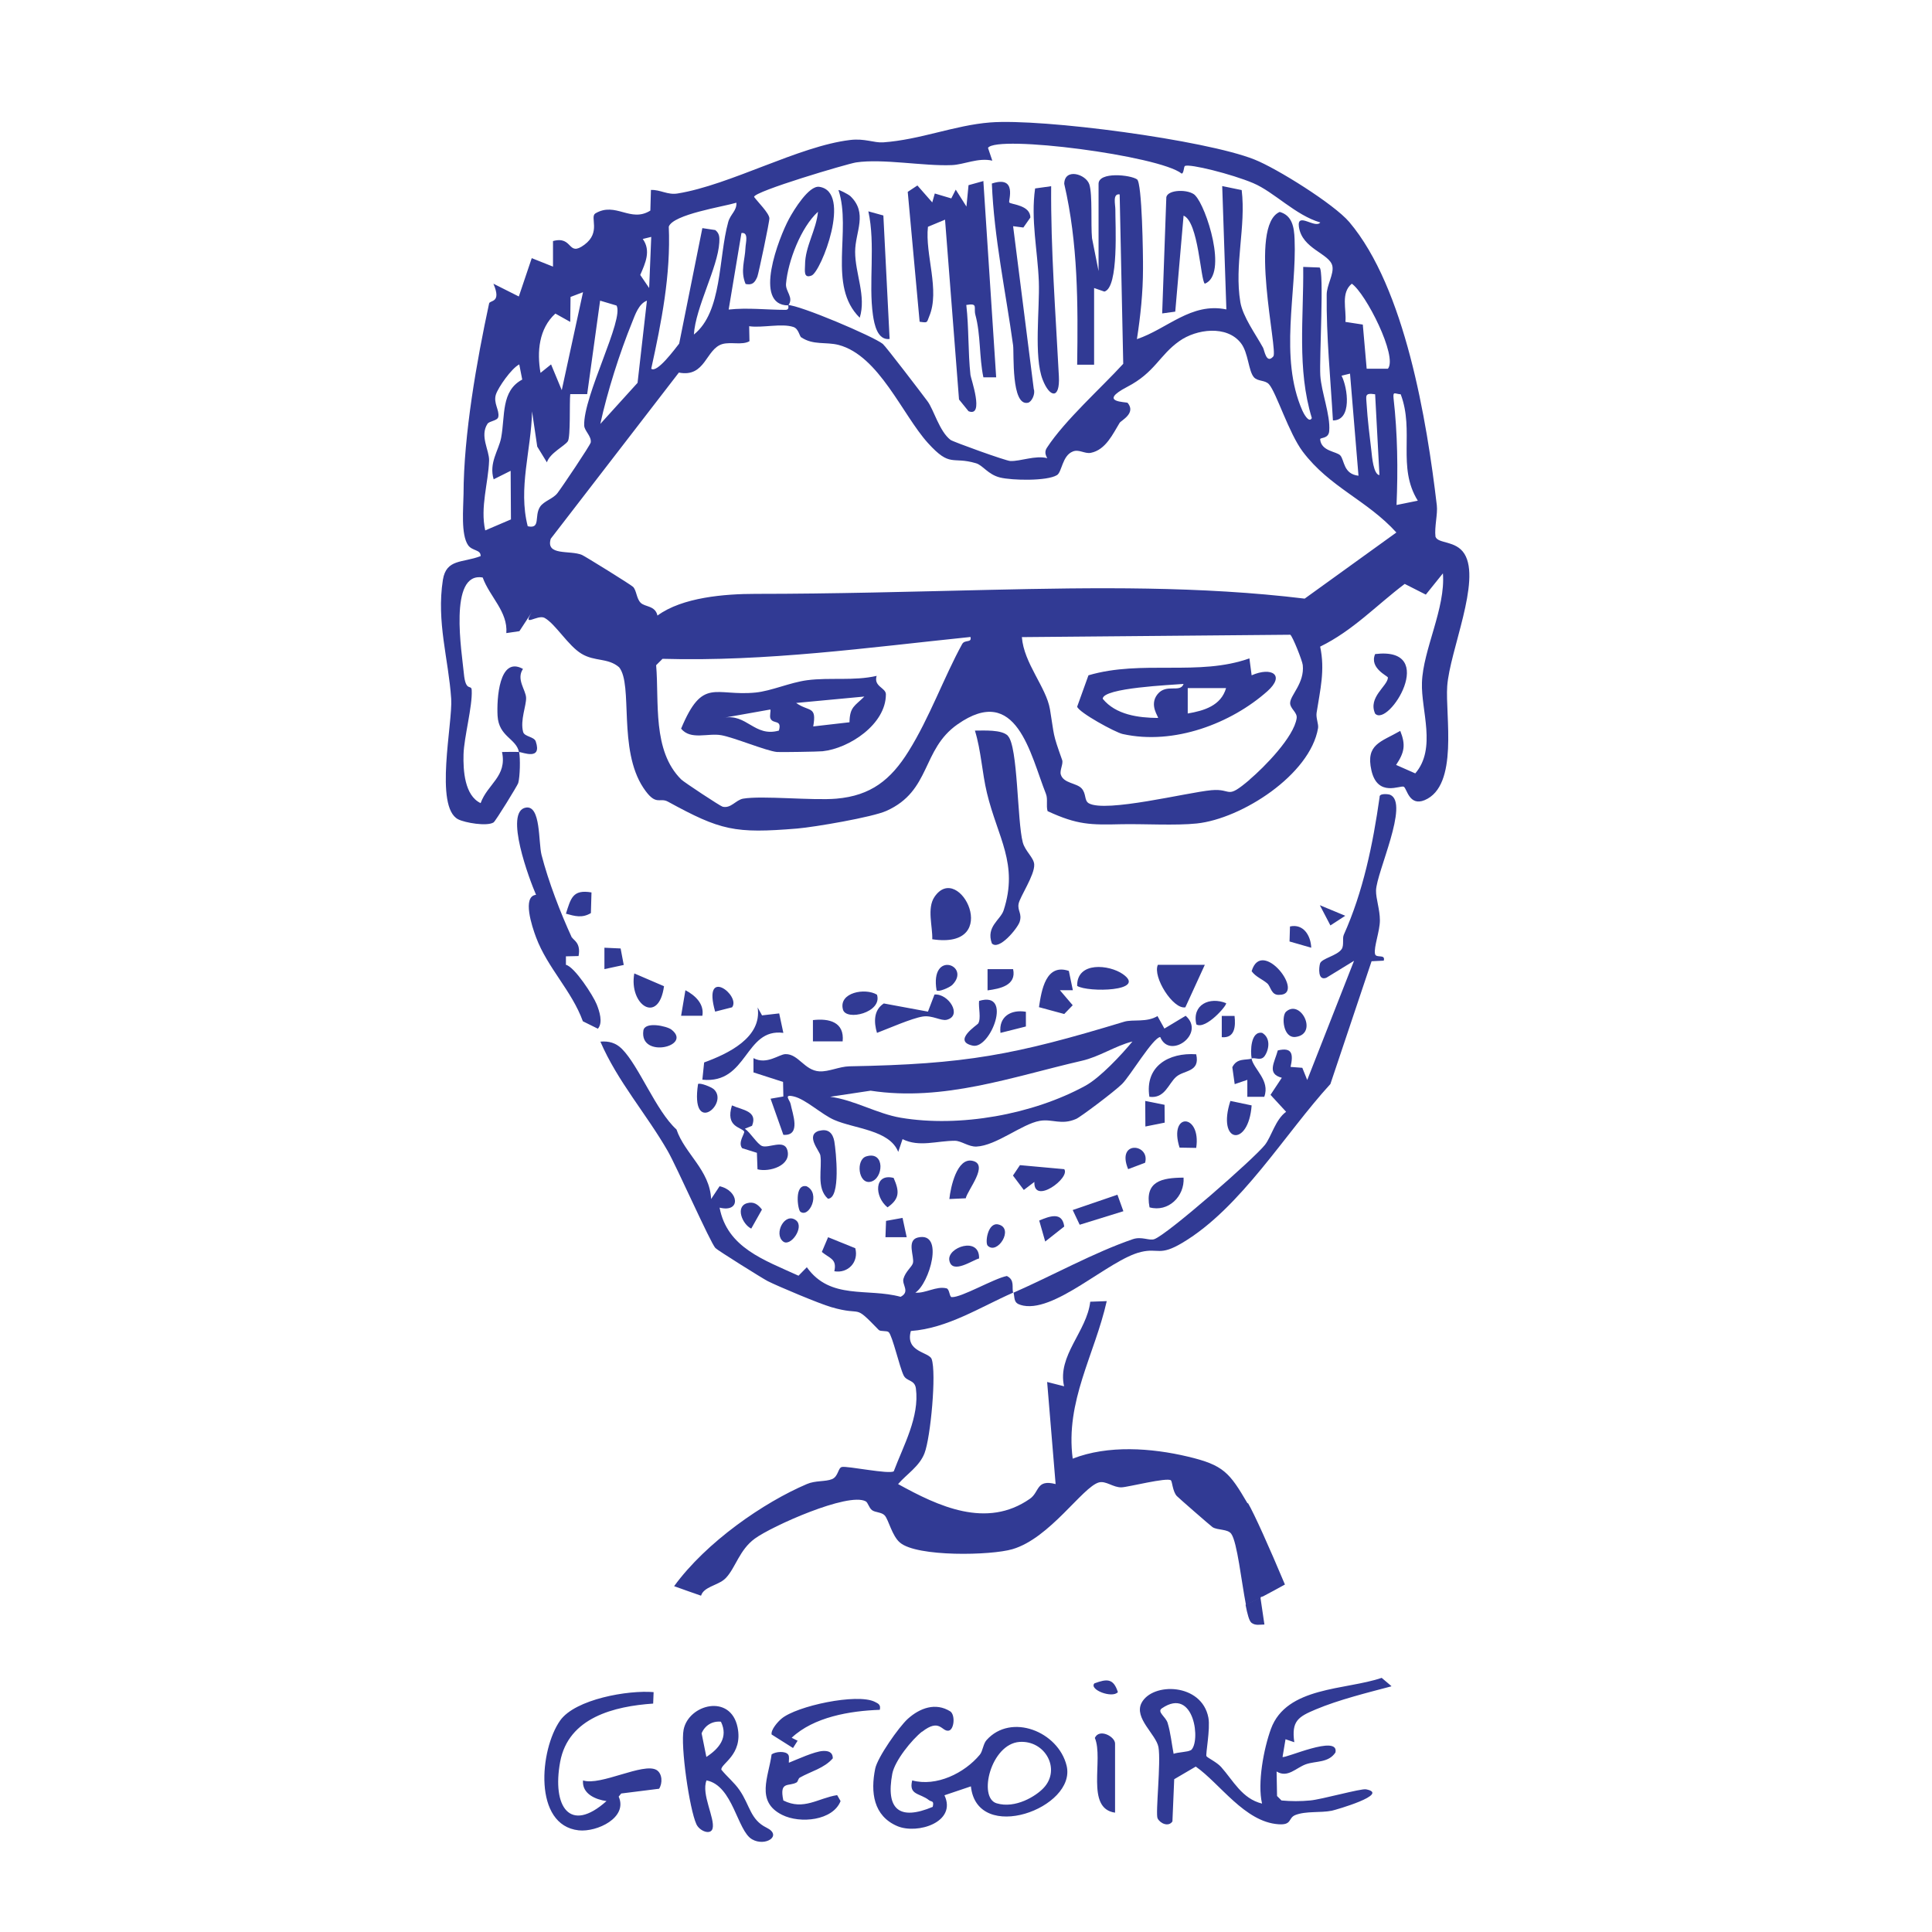
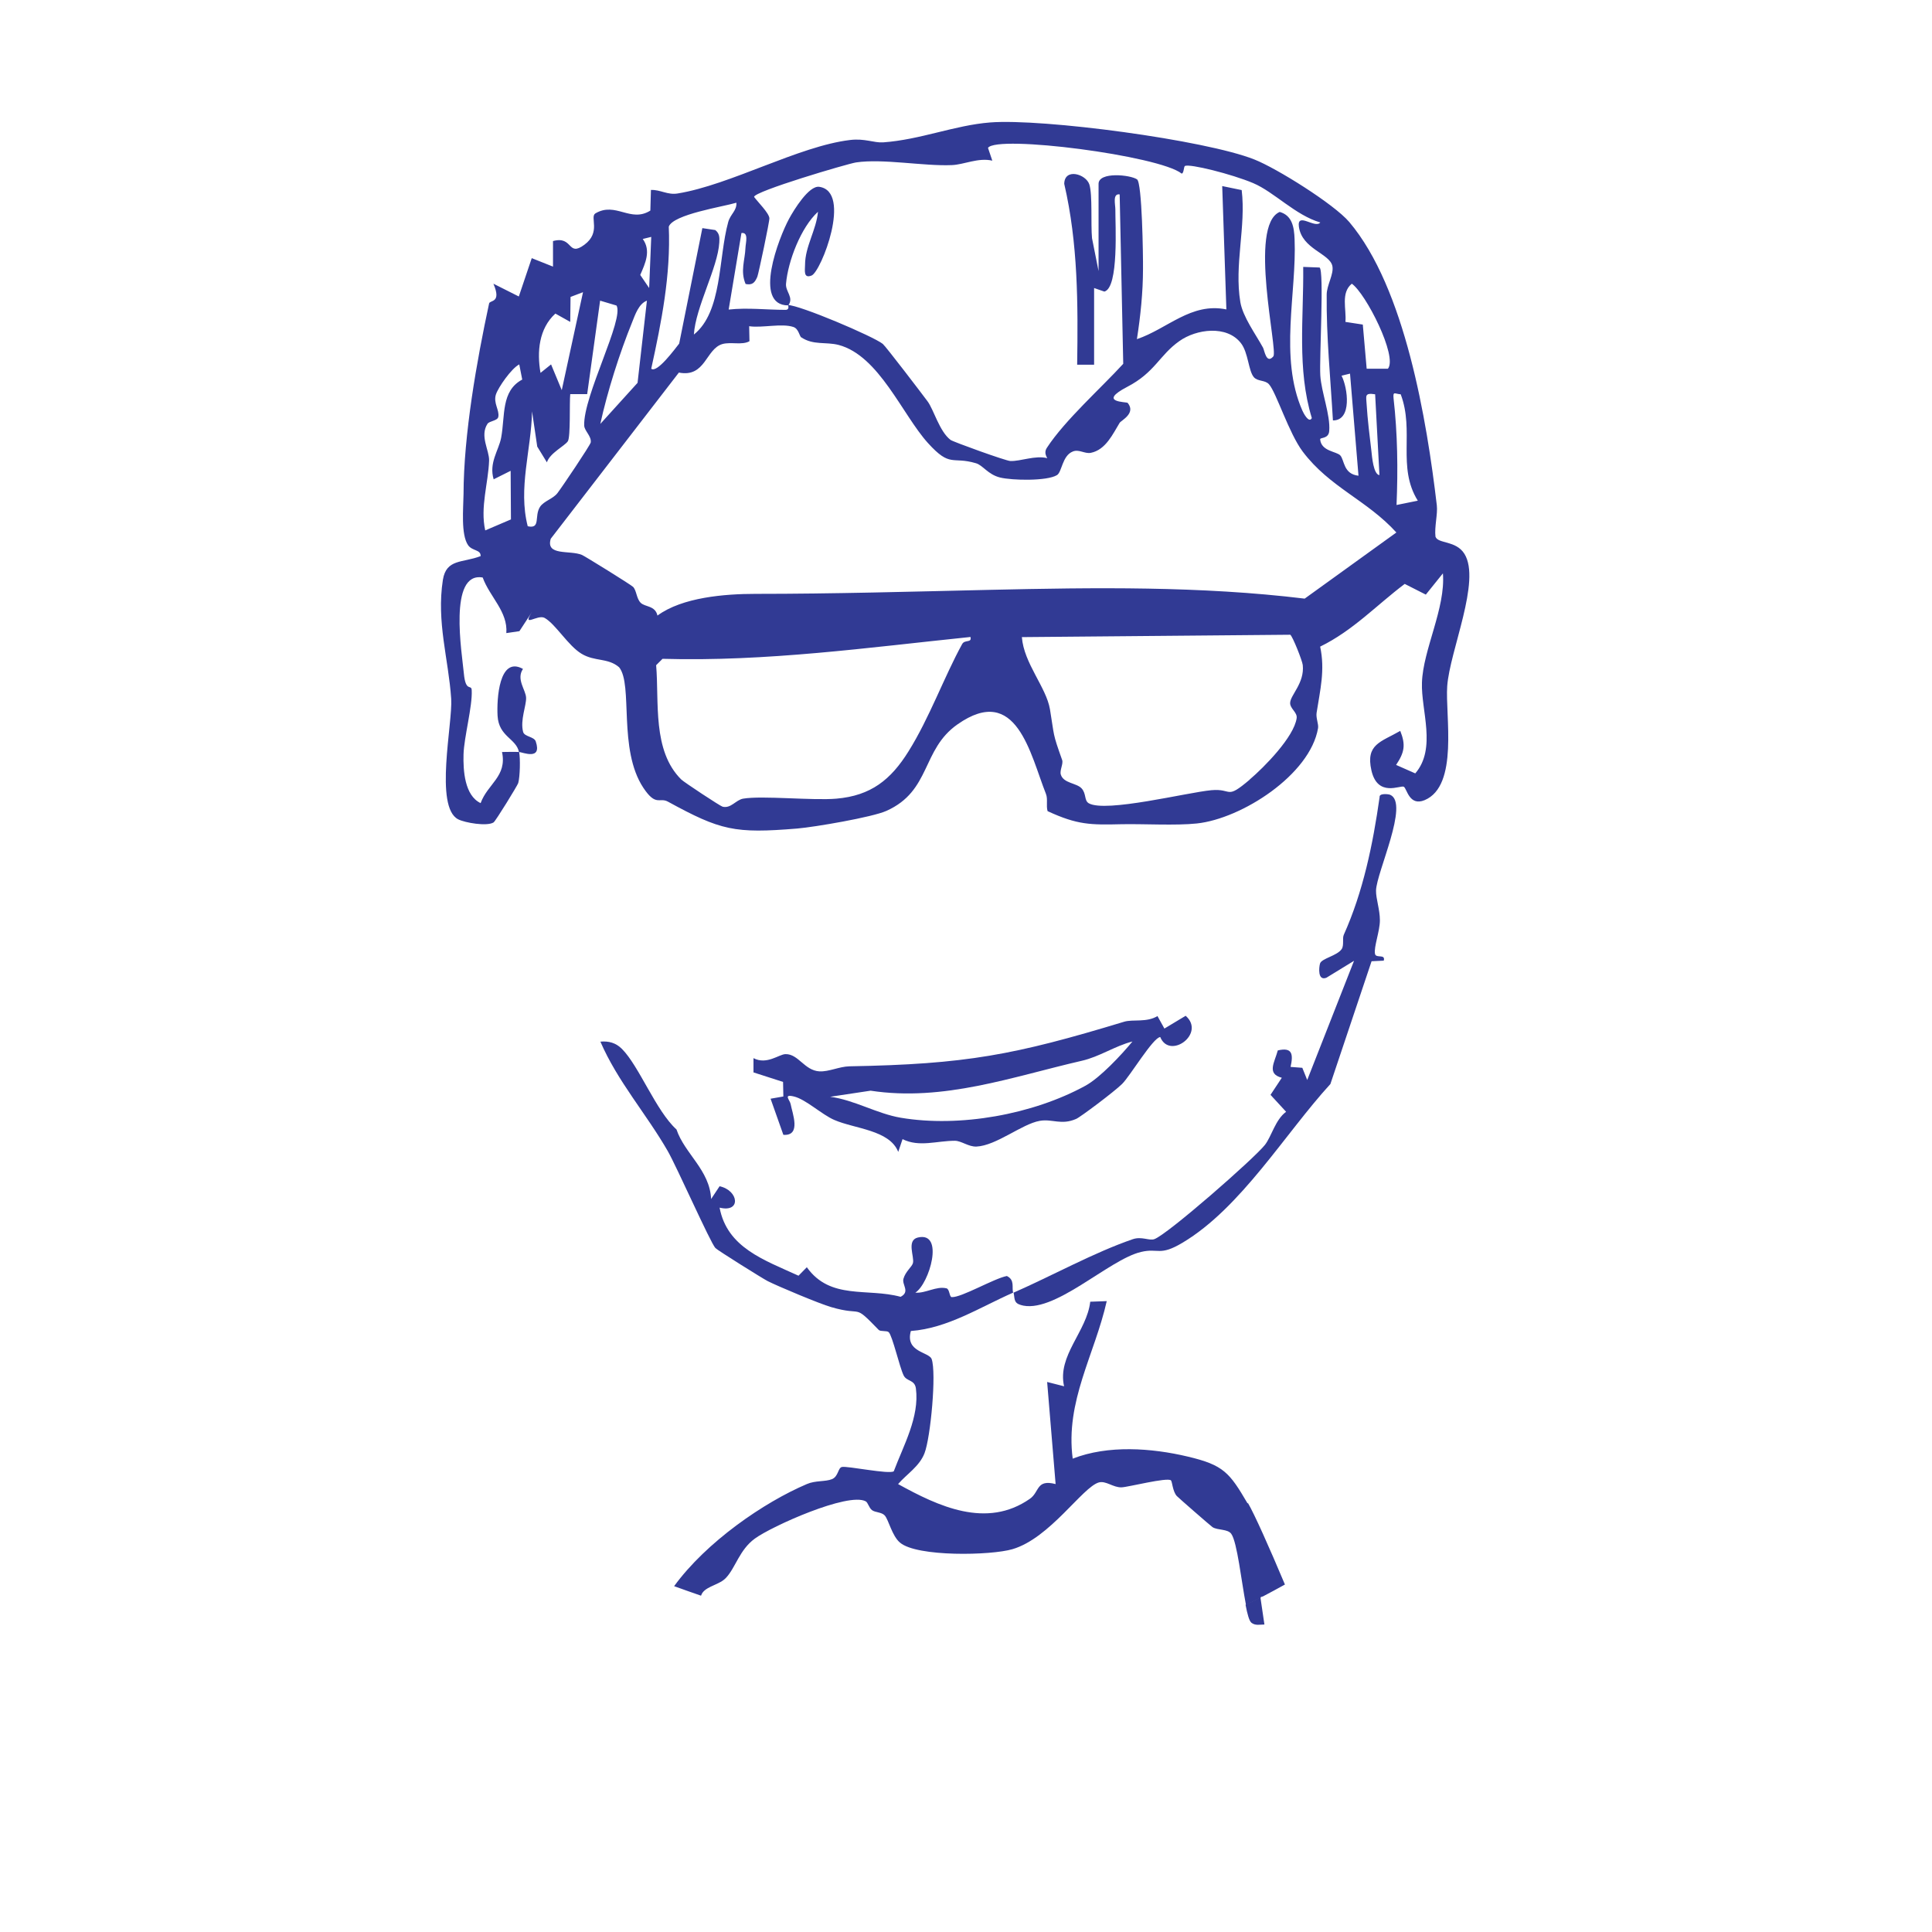
<svg xmlns="http://www.w3.org/2000/svg" id="Calque_1" viewBox="0 0 1300 1300">
  <defs>
    <style>.st0{fill:#313a94}</style>
  </defs>
  <path d="M842 1091.9c2.8 2.1 5.7 1.2 8.8 1.2l-2.7-18.3c-3.3 1.7-6.6 3.4-10 5 1.2 6.3 2.5 11 3.9 12Z" class="st0" />
  <path d="M839.4 1011.5c-12.1-20.6-16-25.7-40.2-31.4-24.4-5.8-53.7-7.9-77.4 1.4-5.1-38.6 14.8-70 22.9-106l-11.1.4c-2.3 20.1-22.3 36.2-17.6 56.9l-11.4-2.9 5.7 68.7c-13.2-3.4-10.7 5.3-17.3 9.9-29.2 20.4-61.7 5-88.7-9.9 5.9-6.8 14.4-11.9 17.8-20.8 4.1-10.6 8.1-54 4.8-63.3-1.8-4.9-18-4.6-14-18.9 24.7-1.8 46.5-16 68.8-25.8-1-3.6 1.3-8.5-4.2-11.2-8.6 1.6-30.6 14.6-37.1 14.2-1.6 0-1.4-5.4-3.5-5.9-6.9-1.7-14.1 3.5-21 2.9 9.4-5.9 19.9-41.4 1.7-37.1-7.8 1.9-2.2 12.9-3.3 17.2-.7 2.6-5 5.6-6.4 10.6-1.1 4 4.7 8.7-1.9 12.1-22.3-6.1-47.3 2.3-63.1-19.9l-5.6 5.7c-23.1-10.6-48-18.8-53.1-45.8 14.7 3.6 12.9-11.6 0-14.4l-5.7 8.6c-.9-19.5-17.8-30.5-23.3-46.8-13.8-12.5-25.2-42.7-36.7-54.2-4.1-4.1-8.8-5.4-14.5-4.9 11.5 26.7 31 48.7 45.3 73.6 6 10.4 28.7 61.7 32.1 65.3 1.4 1.5 31.8 20.5 35.1 22.2 7.1 3.6 35.3 15.4 42.7 17.5 22.5 6.6 14.2-3.1 32.1 15.4 1.2 1.2 5.5.3 6.7 1.5 2.5 2.4 7.3 23.5 10 29 2 4.3 7.5 2.8 8.3 8.9 2.5 19.1-8.4 38.4-14.9 55.7-3.1 2.2-31.2-3.7-34.9-2.9-2.7.6-2.3 6.4-6.7 8.2s-11.2.8-16.9 3.3c-28.9 12.3-67.6 38.9-89.3 68.7 6 2.2 12.1 4.3 18.1 6.4.4-1 .8-1.8 1-2 3.4-4.6 11.5-5.4 15.8-10 6.5-6.9 9-18.8 19.4-26.4 11.3-8.3 62.8-31.4 74.6-25.1 1.6.9 2.1 4.2 4.2 5.9 2.2 1.7 6.5 1.3 8.6 3.6 2.6 2.8 4.9 13.8 10.3 18.3 11.4 9.7 61.2 8.7 75.7 4.4 25.2-7.4 47.1-41.8 58.1-44.9 4.8-1.3 9.6 3.5 15.3 3.3 4.2-.1 30.7-6.9 33.2-4.7.9.8 1.1 7.3 3.9 10.5 1.1 1.2 22.8 20.1 24.1 21 3.5 2.2 10.2 1.1 12.6 4.5 4 5.6 6.8 32 9.9 47.9 3.3-1.6 6.7-3.3 10-5v-.4l1.4-.4c5-2.6 9.9-5.3 14.8-8-10.8-25.7-20.6-47.5-24.8-54.7Z" class="st0" />
  <path d="M686.5 878c22 7.1 59.4-30.5 81.3-35.6 11.8-2.8 12.3 3.1 27.9-6.2 39.4-23.5 69.1-73.6 99.5-106.8l27.7-82.6 8.2-.4c1.3-4.8-5.3-1.3-5.9-4.6-.9-4.5 3.3-15.3 3.3-22.5 0-7.4-2.7-14.5-2.6-20.1.3-12.2 22.6-58.8 9.5-64.4-1.2-.5-7.5-1.2-7.1 1.6-4.5 31.7-11.1 63.7-24.1 92.6-1.1 2.5.3 7-1.4 9.6-3.1 4.6-13.7 6.3-14.6 9.8-.7 2.5-1.7 11.8 4.3 9.5l18.6-11.4-31.5 80.2-3.3-8.2-7.9-.6c1.9-8.6 1.2-13.4-8.6-11.1-2.2 8.2-7.6 15.7 2.7 18.4l-7.6 11.5 10.5 11.4c-7.2 5.2-9.8 16.5-14.2 22.2-7.2 9.2-65.8 60.5-74.5 63.5-3.5 1.2-8.4-2-14.4 0-26 8.9-54.3 24.6-80.3 36 .9 3.3-.2 6.9 4.7 8.2Z" class="st0" />
  <path d="M349.3 506c.9 4.3.6 16.7-.6 20.9-.4 1.5-15.2 25.6-16.6 26.5-4.5 2.8-19.3.2-23.8-2.1-16.2-8.3-3.6-64.9-4.7-81.1-1.8-26.8-10-51.6-5.6-80 2.3-14.3 13.1-11.3 25.4-16 .2-4.5-5.5-3.3-8.4-7.3-5-7.2-3.2-25-3.1-34.4.1-40 8.9-89.8 17.2-128.3.5-2.4 8.6-.1 2.9-13.3l17.1 8.6 8.7-25.8 14.3 5.7v-17.2c13.7-3.7 9.6 11 21.1 2.5 11.4-8.4 3.5-18.6 7.4-21.1 13.7-8.1 23.6 6.5 37-1.9l.4-13.9c6.4-.2 11.2 3.5 17.9 2.4 35.4-5.7 81.6-31.9 116.1-36 9.8-1.2 16.1 2 22.2 1.6 25.2-1.8 48-11.5 72-13.4 35.5-2.8 144.9 11.8 177.8 24.9 15 5.9 53.6 30 63.9 42.1 37.5 44.3 52.2 133.6 58.9 190.6.7 5.9-1.7 14.6-.9 21.1 1.6 4.9 13.8 2.4 19.5 11.6 11.3 18.2-9.9 65.2-11.6 89-1.4 19.7 7.9 67-15.2 76.7-10.4 4.3-11.9-7.8-14-9-2.2-1.3-17.6 7.4-21.8-11-4-17.7 6.4-19.1 19.4-26.6 3.8 9.5 2.8 14.5-2.8 22.9l12.9 5.7c14.5-16.8 3.8-42.5 4.5-61.1.7-22.1 16-50.1 14.1-73.5l-11.5 14.3-14.2-7.2c-19.2 14.5-34.8 31.4-56.9 42.2 3.4 15.8 0 29.1-2.4 44.6-.5 3.5 1.4 7.4 1 10.2-5.3 31.4-51.4 61-81.6 64.2-14 1.5-36.1.2-50.6.5-20.9.5-29.7.5-49.8-8.8-1.1-3.7.3-8-1.1-11.6-10.6-26.7-19.7-74.7-59.5-46.8-24.3 17-17.7 44.7-47.8 58.2-9.5 4.3-48.3 10.9-60 11.9-42.3 3.5-51.6 1.3-87.1-18.1-5.7-3.1-8 3.5-16.5-9.3-17.2-25.9-6.8-69.3-16.3-81.1-7.5-6.5-16.4-3.7-25.3-9.1-9-5.4-17.4-19.9-24.8-24.1-4.9-2.7-15.6 7.1-8.5-4.1l-8.5 13-8.8 1.3c1.1-14.5-11.2-24.4-15.9-37.4-23.3-4.1-13.9 51.2-12.7 64.4s5.1 7.1 5.3 11.4c.6 10.7-5.2 31.8-5.5 43.2-.3 10.8.7 27.7 11.5 32.8 4.7-13 17.9-17.9 14.4-34.4 3.8 0 7.7-.2 11.4 0-1.9-9.2-13.6-10.2-14.4-24.4-.6-10.9.9-40.5 17.1-31.5-4.7 7 1.9 14.1 2.1 19.4s-4.1 15.1-2 23c.9 3.3 7.4 3.1 8.5 6.4 4.4 13.1-8.9 7.2-11.3 7.1Zm180.6-300.8c8.1 0 57.7 21.1 64.1 26.2 1.9 1.5 26.4 33.6 30.1 38.6 4.2 5.6 8 20.3 15.5 26 1.7 1.3 37.2 14.1 40.2 14.2 6.8.3 16.9-4 24.9-1.9-1.4-2.4-1.9-4.6-.2-7.1 12.1-18.5 36.4-40.1 51.3-56.4l-2.4-114c-4.9-.7-2.9 6.7-2.9 10.1-.1 9.6 2.5 52.7-7.4 55.3l-6.9-2.4v51.6h-11.4c.6-40.8.6-81.7-8.7-121.7.2-10.9 14.6-6.6 16.9.4 2.2 6.9.9 26.8 1.8 36.2l4.4 22.1v-58.7c0-8.3 21.5-6.1 25.9-3 3.4 2.3 4.1 51.5 4 60.3 0 15.6-1.7 31.9-4.1 47.2 20.5-6.9 36.5-24.9 60.2-20l-2.8-83 13.1 2.7c3 24.7-5.1 50.2-.9 75.4 1.7 9.9 10.2 21.4 15.3 30.7.9 1.7 2.2 11.3 6.9 5.8 3.3-3.8-17-88.1 4.3-97.2 8.4 2.4 9.7 10.2 10 18.4 1.5 35.9-10.5 79.4 5.2 115.2.6 1.4 4.4 9 6.4 5.1-10.1-32.9-5.4-67.8-5.8-101.7l11 .4c3.2 1.9-.2 61.2.5 72.6.7 11.3 6.9 26.7 6 37.4-.4 5.5-6.2 4.2-6.1 5.6.7 8.2 11.2 8.1 13.6 10.9 2.8 3.2 2 12.5 12.2 13.6l-5.7-68.7-5.7 1.4c4.2 8.2 7.2 30.2-5.8 30.1-1.6-27.9-4.5-56.6-4.2-84.6 0-6.5 5-13.9 3.8-19.4-1.9-8.4-20.4-11.3-22.5-26.3-1.4-10.3 10.9 1.5 14.4-2.9-16.8-4.9-31-20.5-45.2-26.5s-42.8-13.2-45.9-11.5c-.8.4-.7 5.1-2.2 5.1-15-12.1-124.3-26.2-130.3-17.3l2.9 8.6c-9.5-2.2-19 2.7-27.3 3-18.8.8-46.3-4.5-64.4-1.8-5.8.9-68.7 19.5-68.6 23.2 2.5 3.4 10 10.8 10.3 14.3.2 2-7.3 37.4-8.1 39.4-1.7 4-3.3 5.8-7.9 4.9-3.7-8.7-.4-16.1-.1-24.3.1-3.3 2.4-10.7-2.7-10l-8.6 51.5c12.8-1.4 25.6.2 38.2.2 3 0 1.7-3 1.9-3-24 0-6.3-45.6.5-58.2 3.4-6.3 13.4-22.5 20.3-21.6 22.4 3.1 1.3 57.2-5.1 59.7-5.7 2.3-4.4-3.8-4.4-7.2 0-12.3 7.6-23.5 8.7-35.7-11.5 10.5-20.2 33.3-21.5 48.4-.5 5.3 5.5 9.3 1.5 14.6Zm-34.4-68.8c-8.9 2.7-42.5 7.8-45.5 16.1 1.4 32.5-4.9 64.1-11.8 95.6 3.9 3.2 16-13.4 18.8-16.9l15.6-77.7 8.7 1.3c2.9 2.3 2.9 5 2.7 8.4-1 16.9-16 43.6-17.1 61.9 19.2-15.3 16.4-51.5 23.1-75.7 1.5-5.4 5.9-7.6 5.5-13.1Zm-57.3 23-5.7 1.4c5.7 7.9 1.7 16.4-1.7 24.2l6 8.8 1.4-34.3Zm495.7 88.7c6.7-8.2-14.9-50.7-24.3-57.2-7.6 6.2-3.5 17.2-4.3 25.7l11.7 1.8 2.6 29.7zM378 262.5l14.3-65.9-8.4 3.2-.2 16.8-10-5.6c-11.1 10.1-12.5 25.8-10 39.9l7.1-5.7 7.1 17.1Zm36.9-56.9-11.1-3.3-8.7 62.9h-11.4c-.6 5.6.3 28.6-1.6 31.7-2.1 3.2-12.1 7.9-14.1 14.2l-6.5-10.6-3.5-23.7c-.5 25.9-9.5 51.7-2.9 77.3 9 2 4.2-6.9 8.3-13.1 2.6-3.9 8.7-5.3 11.7-9.2s22-32.1 22.4-34.1c.6-4.2-4.2-7.7-4.4-11.3-.8-19.8 27.2-72 21.7-80.9Zm-11.1 79.8 25.2-27.8 6.3-55.3c-5.5 2.1-7.9 9.4-9.9 14.4-8.5 20.9-16.7 46.7-21.5 68.7Zm135.5-58.2c-1.5-1-1.8-6-5.5-7.2-7.9-2.6-21 .8-29.7-.5l.2 10.1c-4.9 2.8-12.5.3-18.2 1.9-11.3 3.3-11.3 22.7-29.3 19.2l-86.2 111.8c-3.6 11.8 12.9 7.5 21 10.9 1.9.8 32.9 20 34.4 21.5 2.4 2.5 2.2 7.8 5.1 10.7s9.8 1.8 11.3 8.6c16.7-12.3 45.3-14.6 66-14.6 53 0 104.6-1.5 157.5-2.7 70.7-1.6 142-2.6 212 5.9l61.7-44.5c-19.8-21.8-44.8-30.3-63-54.4-9.4-12.5-17.8-39.8-22.7-45.3-2.6-3-7.6-1.8-10.2-4.8-3.7-4.3-3.7-16.5-8.7-22.9-9.5-12.3-30-9.5-41.4-1.4-13.5 9.5-16.4 21.1-35.1 30.8-20.5 10.7-.3 10 .3 10.8 5.8 7-4.4 11.8-5.4 13.4-4.5 7.3-9.3 18.2-19.4 20.2-4.1.8-8-2.6-12.1-.9-7.2 2.8-7.3 13.9-10.7 15.9-6.7 4.1-30.2 3.6-38.3 1.6s-11.6-8.3-16.2-9.6c-16.2-4.8-17.1 3.2-32.3-13.6-17.2-19-32.9-58.8-60.1-66-8.6-2.2-17.1.3-25.1-5.1Zm-207.1 95.4c-3.4-11.1 3.4-19.6 5-28 2.8-14.9-.2-31.5 14.2-39.2l-2-10.2c-5.3 2.7-14.1 15.4-15.7 20.2-1.9 5.8 2.5 10.6 1.6 15.1-.5 2.7-6 2.7-7.3 4.7-5.3 8.2 1.3 17.8 1.1 24.7-.5 15-6.1 31.4-2.6 47l17.3-7.4-.2-32.7-11.4 5.7Zm593.1-57.3c-7.4-1.1-6 1.1-5.7 7.1.5 8.8 2.1 22.2 3.2 31.2.4 3.5 1.3 15.6 5.4 16.1zm17.2 0c-3.9-.2-5.3-2.4-4.8 2.8 2.7 23.7 3 47.8 2 71.7l14.3-2.9c-14.1-22.7-2.1-46.8-11.5-71.6M840.8 524.6c9.9-8.4 29.9-28.7 31.7-41.4.5-3.9-4.4-6.3-4.4-10.1 0-5.3 9.8-13.4 8.5-25.6-.3-2.9-6.8-19.3-8.4-20.4l-180.6 1.6c1.3 17.6 16.4 33.7 18.9 48.6 3.1 18.6 1.5 15.3 8.2 34.1.9 2.6-1.8 7-.9 9.8 1.8 5.9 10.5 5.6 13.9 9.2s1.7 8.2 4.9 10.1c11.4 6.5 66.3-7.3 82.5-8.8 14.5-1.3 9.4 6.8 25.8-7.1Zm-187.7-96c-68.9 7.1-137.5 16.7-207.3 14.7l-4.3 4.3c2.1 24.7-2.7 57.5 16.9 76.9 1.8 1.8 26.2 17.9 27.8 18.3 5.6 1.4 8.9-4.5 13.8-5.4 12.9-2.2 46.9 1.4 62.8 0 23.2-2 36.6-12.7 48.5-31.8 14.1-22.5 24-50.2 36.1-72.2 1.8-3.3 6.7-.5 5.6-4.9ZM778.9 683.8l4.6 8.3 14.3-8.6c13.7 12-10.8 29.8-17.1 14.3-4.9.4-20.3 26.3-25.7 31.6s-28.2 22.4-30.9 23.5c-10.1 4.4-16-.2-24.5 1.3-12 2.1-29.2 16.7-42.6 17.3-5.3.2-10-3.8-14.4-3.9-12.3 0-24.1 4.5-35.3-1.1l-2.9 8.6c-5.8-14.8-29.2-15.5-43-21.5-8.4-3.6-19.2-13.9-27.2-15.8-7.4-1.8-2.7 2.4-2.2 5.1 1.1 6.1 7.4 21.6-4.9 20.7l-8.6-24.3 8.6-1.5-.2-9.8-19.9-6.4V712c8.9 4.7 17.2-2.6 21.5-2.7 8.8-.2 12.7 11 22.9 11.6 6.4.3 13.2-3.2 20.1-3.4 78.5-1.4 111.1-7.6 184.9-30 5.9-1.8 15.2.7 22.6-3.9Zm-16.9 17c-11.8 3-22.2 10.3-34.2 13-46.5 10.7-92.9 27.6-142 20.1l-27.2 4.1c16.2 2.1 31.5 11.4 47.5 14.1 39.7 6.7 88.9-2.2 124.2-21.5 9.9-5.4 24.3-20.8 31.7-29.8" class="st0" />
-   <path d="M678.2 495.2c6.8 7 6.2 57.2 10 71.6 1.6 6 7.6 10.4 7.7 15 .3 7.1-9.6 21.6-10.5 26.3s2.5 6.6.7 12.2c-1.4 4.3-13.9 19.6-18.7 14.5-4.1-11.3 5.8-15.8 7.9-22.2 10.2-31.3-4-49-11.2-79-3.3-13.7-3.9-28.4-8.1-42 5.9 0 18.1-.8 22.2 3.5ZM385 630.9c.8 1.7 6 3.5 4.3 12.4l-8.5.2v5.7c5.8 1.3 18.4 20.8 20.7 26.6 1.8 4.5 4.4 12.3.8 16.4l-10.1-5c-7.5-20.6-23.8-35.9-31.5-56.5-2.7-7.2-9.5-27.6 0-28.6-4.3-9.8-21.8-56.3-6.8-58.7 10.1-1.6 8.3 23.2 10.5 31.9 4.6 17.8 12.7 38.9 20.4 55.6ZM627.3 632c.3-8.6-3.7-20.8 1.5-28.5 16.7-24.6 46.5 35.8-1.5 28.5M512.9 683.2l11.4-1.3 2.8 13.1c-26.2-3.4-23.8 34.6-54.5 31.5l1.2-11.6c15.9-5.8 39.1-16.7 36-37l3 5.4ZM590.1 695c-2.1-7-2.4-15.3 4.6-19.8l29.7 5.5 4.4-11.5c9.5-.8 19 14.3 8.2 17-3.9.9-9.7-3.2-16.1-2.2-7.5 1.2-22.9 8-30.8 11M925.3 480.2c-5-11.1 8.5-18.6 8.6-24.3 0-1-12.7-6.3-8.6-15.8 43.2-5.2 9.1 49.6 0 40.1M810.7 649.2l-13.1 28.6c-8.2 1.6-22.2-20.5-18.5-28.6h31.5ZM804.9 709.4c2.8 12.2-8.2 10.5-13.5 15.2s-7.6 14.8-18 13.4c-3.2-20.5 13-29.9 31.5-28.6M721.8 666.3h-8.6l8.6 10.1-5.7 5.9-17-4.6c1.7-11.4 4.6-29.6 20.1-24.4l2.7 13ZM551.4 760.9c5.8-1.6 9 1.5 10 7.1 1.1 6.6 4.5 38.4-4.3 38.6-8.1-7.3-3.7-20.4-5.1-29.2-.5-3-10.5-13.8-.6-16.6ZM716.1 786.7c4.3 5.9-20.7 24.3-20.1 8.6l-7.1 5.4-7.3-9.7 4.7-7 29.7 2.7ZM755.9 815l-29.4 9.1-4.7-9.9 30.1-10.3zM755.6 655.5c16.5 11.6-23.6 12.4-30.8 7.9-.3-16.6 21.6-14.4 30.8-7.9M658.2 688.7c2.1-3.5.1-10.6.6-15.2 23.1-7.1 7.6 32.6-4.2 30.1-14.2-3 3.1-14 3.6-14.9M842.2 712.2c-.9-4.8-.7-18.6 7.1-17.2 5.8 3.4 4.7 11.1 1.7 15.5-2.5 3.6-6.3.9-8.9 1.7 1.4 7.3 12.7 14.7 8.6 25.8h-11.4v-11.4l-8.5 2.9-1.6-11.4c3.2-6.4 8.9-4.5 13.1-5.8ZM561.4 855.4c1.9-8.4-3.2-8.6-8.4-13l4.2-9.9 18.3 7.4c2.5 9.4-5 17.1-14.1 15.5M796.4 792.4c.8 12.6-10.3 23.5-22.9 20-3.4-17.6 8.2-19.9 22.9-20M852.7 661.7c-3.4-2.9-7.8-4.4-10.5-8.2 6.8-23.2 36.8 16 18.6 15.9-5.5.4-5.6-5.5-8.1-7.7M649.8 806.3l-11 .5c.8-7.8 5.1-28.1 15.6-25.7 11.3 2.5-3.4 19.6-4.6 25.3ZM446.8 663.6c-3.6 26.2-23.8 12.6-20-8.6zM506.1 757.5l-4.9 2c3.7 2.5 8.2 10.2 11.5 11.6 4.4 1.8 15-4.8 17.1 2.8 2.9 10.4-12.1 15-20.1 12.9l-.4-11.1-9.9-3.1c-3.2-3.9 2.1-10.2 1.3-11.3-2.1-3-12.7-2.9-8.2-17.5 7.1 3.2 17.6 3.7 13.5 13.8ZM590.1 669.3c3.8 12-20.8 17.9-22.9 10-3.1-11.5 15-14.8 22.9-10M842.2 743.8c-2.1 28.6-23.6 25.6-14.3-3zM567.1 700.7H547v-14.3c10.9-1.3 21.3 1.3 20 14.3ZM451.8 692.8c14.5 11.3-21.6 19.8-18.9.7.9-6.4 15.8-3.1 18.9-.7M770.7 758l-.1-17.2 13 2.6.1 12z" class="st0" />
-   <path d="m398 600.5-.4 13.9c-5.9 3.5-10.7 2.1-16.8.4 3.3-10.3 4.5-16.5 17.2-14.3M690.3 680.8v9.9c.1 0-17.1 4.3-17.1 4.3-1.3-11 7.1-15.9 17.1-14.2M699.2 821.3c7.1-3 15.6-6.2 16.9 4l-12.8 10.1-4-14ZM865.3 680.8c9.8-8.9 21.8 14.7 6.7 16.9-8.8 1.3-9.8-14-6.7-16.9M658.8 846.8c-4.1.9-18.1 11-20 1.4-1.8-8.9 20.5-16.6 20-1.4M681.7 652.1c2.4 11-8.9 13.2-17.2 14.3v-14.3zM480.4 733c10.3 9.8-16 31.6-10.7-3.6 1.4-1 9 2 10.7 3.6M825 675c1 1.2-13.7 18.1-20 14.3-3.1-13.3 8.9-18.8 20-14.3M582.9 778.1c12.9-3.9 11.6 15.3 2.8 17.1-8.2 1.7-10-14.9-2.8-17.1M804.9 772.4l-11.2-.2c-7.6-24.1 14.7-23 11.2.2M601.3 792.6c3.8 8.7 4.4 13.9-4.1 19.8-9-7.2-9.1-23.2 4.1-19.8M640.8 662.7c-1.8 1.8-9.3 5-10.6 3.7-4.6-27.4 23.5-16.8 10.6-3.7M610.1 832.5h-14.3l.4-11 11.1-2zM417.6 638.2l2.1 11.1-13 2.8v-14.4zM472.6 683.5h-14.3l2.9-17.2c6.5 3.4 12.8 9.2 11.4 17.2M502.7 809.6c4.5-1.3 7.4.9 10 4.3l-7.2 12.8c-6-2.9-10.9-14.8-2.8-17.1M492.6 677.8l-11.4 2.9c-8.8-31 17.5-10.8 11.4-2.9M882.3 637.7l-14.6-4.2.3-10.1c9.1-2 14 6.2 14.3 14.3M888.1 609.1l17.1 7.1-10 6.5zM759.1 786.7c-8.2-19.8 15-17.1 11.4-4.3zM538.5 815.3c-1.7-1.3-4.3-18.9 4.2-17.1 9.8 4.7 1.7 21.7-4.2 17.1M664.6 838.2c-1.9-1.9 0-15.9 7.1-14.3 11 2.5-.6 20.8-7.1 14.3M535.6 821.1c5.9 4.5-3.6 18.1-8.6 14.3-6.6-5.1 1-20 8.6-14.3M830.7 683.6c.8 7.1.2 15.1-8.6 14.3v-14.3zM661.7 122.1l8.6 131.8h-8.6c-2.9-13.8-1.7-28.5-5.4-42.1-1.3-4.9 2.1-8-6.1-6.6 1.8 15.7 1.1 31.4 2.8 47.1.2 2.2 9.6 28.7-1.3 24.4l-6.4-7.9-9.4-121-11.5 4.8c-2.1 18.6 8.3 42.8.8 60.4-1.7 4.1-.7 4.3-6.4 3.5l-8-87.4 6.5-4.3 10 11.4 1.7-6 11.1 3.3 3-5.9 7.2 11.4 1.4-14.4 10.1-2.8ZM679.1 136.2c1.1 1.5 14.2 1.6 14.2 10.2l-4.7 6.7-6.9-.9 13.9 109.6c1.2 3.1-1.3 8.6-3.9 9.2-11.4 2.5-9.3-33.1-10-38.6-5-36.2-12.8-72.2-14.3-108.9 17.3-5.7 11 11.7 11.7 12.6ZM804.2 131.5c7.4 7.2 22.3 53.2 6.5 59.4-2.9-2.2-4.2-41.7-14.3-45.8l-5.6 64.6-8.8 1.2 2.8-78.3c1.2-5.2 15.1-5.4 19.4-1.2ZM707.3 125.3c-.3 42.8 3 85.3 5.2 128 .8 15.6-6.2 14.3-10.9 2.2-6.1-15.5-1.9-47.9-2.6-66.2-.8-20.6-5.5-41.5-2.5-62.5zM598.6 228.1c-8.2 1-10.3-9.9-11.2-16-3.1-21.5 1.8-47.5-3.1-69.9l10.1 2.8zM571.9 131.7c12.4 11.6 3.5 24.3 3.5 37.7 0 14.7 7.6 29.8 3.1 44.4-21.9-21.5-5.3-58.6-14.3-85.9.3-.4 6.5 2.8 7.6 3.8ZM842.2 454.4c13.4-5.9 22.8-.2 10.6 10.7-24.3 21.6-62.8 36.5-97.4 28.8-5-1.1-29.5-14.5-30.6-18.4l7.6-21.1c35.9-10.6 74.3.8 108.3-11.4zm-45.8 5.8c-8 .7-54.4 2.6-54.4 10 8.8 10.8 24 12.8 37.2 12.9.7-.5-6.3-8.6-.3-16s15.3-.6 17.5-6.9M825 463h-25.8v17.1c11.1-1.9 22.4-5.3 25.8-17.1M589.9 454.7c-2.3 7.3 6.2 8 6.2 12.5 0 20.2-24.7 36.4-42.6 38.3-2.6.3-28.7.7-30.7.5-7.2-.7-29.2-9.9-37.5-11.3-9.1-1.6-20.5 3.5-27-4.4 14.6-35 22.7-21.6 50.1-24.3 10.8-1.1 22.9-6.7 34.7-8.3 15.3-2 31.5.6 46.7-2.9Zm-8.4 14-45.8 4.3c8.8 6.2 14 1.7 11.5 15.8l24.4-2.8c.2-10.5 3.6-10.9 10-17.3Zm-63.1 8.7-31.5 5.6c15.6-3.1 20.7 13.2 37.2 8.6 2.2-7.7-3.8-4.2-5.6-8-.9-1.8.4-5.6-.2-6.2ZM936.2 1134.7c-16.2 4.3-35.3 9-50.8 15.5-11.9 5-16.5 7.8-14.5 22.1l-5.9-2-2 11.9c1.3 1.4 38.2-15.5 35.6-3-4.7 7.1-13.1 5.6-19.8 7.9-6.8 2.4-12.3 9.5-19.8 4.9l.3 16.5 3 3c6.4.6 12.9.6 19.2 0 7.5-.6 34.4-8.2 37.7-7.5 16.6 3.2-20.6 13.9-23.1 14.4-7.5 1.5-17.4.1-24.5 2.9-5 2-2 6.9-11.4 6.2-22.7-1.6-39.3-27.4-55.6-38.8l-14.5 8.5-1.2 28.4c-2.6 3.9-8.3 1.4-10-2.1-1.5-3.1 2.4-37.9.6-47.9-1.6-8.6-16.6-19.5-11.4-29.7 7.3-14.1 40.6-13.5 45 9.9 1.4 7.5-2 24.8-1.3 25.9s6.9 4 9.8 7.2c8.3 9.3 14.1 21.4 27.6 24.7-3.2-13.8 1.1-36.9 6-50.3 10.5-28.6 50.2-26 74.5-34.3l6.5 5.5Zm-135 43.1c7-5 2.7-43.4-19.4-28.3-3.5 2.4 2.7 5.7 3.9 9.9 2 6.6 2.7 14 4 20.7 2.8-1.1 9.7-1.2 11.4-2.4ZM620.5 1165.1c-6.9 5.4-18.4 19.6-20.1 28.4-4.5 24.1 4.8 31.7 27.2 22.3 1.1-4.5-.9-3.2-2.5-4.5-6.2-4.9-13.8-3.3-11.3-13.3 16.3 4.4 35.2-4.9 45.5-17.3 2-2.4 2.2-7.2 4.5-9.8 16.5-18.5 48.3-5.8 53.9 17.2 6.9 28.5-60.2 53-64.4 13.9l-17.8 6c8.5 18.1-18.1 26.4-31.6 20.8-16.3-6.9-18.2-22.9-15-38.7 1.6-7.7 15.9-28 21.9-33.5 8.1-7.3 18.7-11.3 28.7-5 3.4 2.6 2.5 12.2-1.1 12.9-4.8.9-5.9-8.7-18 .8Zm81.6 38.1c12-12.5 1.3-32.3-16.1-31.1-19.3 1.4-28.1 37.5-15.4 41.3s26.5-4.9 31.5-10.2M439.8 1138.6l-.3 7.7c-26.1 1.8-57.1 9.3-62.6 39.3s6.5 48.4 31.2 26.3c-7.2-1-16.6-4.8-15.8-13.9 11.7 3.9 40.7-12.3 49.5-7 3.9 2.4 4.1 8.9 1.7 12.6l-25.5 3.2-1.7 2.1c6.3 14.1-14.5 24-26.9 22.7-30.8-3.4-26.3-54.3-12.5-73.9 10.2-14.4 45.8-20.6 63-19.1ZM475.4 1198c-3.7 9.2 5.8 25.5 4.1 32.3-1.2 4.7-8.7 1.9-10.9-2.8-4.7-10.2-10.8-52.7-8.6-63.7 3.4-17 31.6-24.4 36.3-1.5 3.8 18.6-11.6 24.5-10.9 28.5 3.9 4.8 8.6 8.5 12.2 13.7 7.1 10.3 7.2 19.9 18.2 25.3s-.9 13-9.8 7.8c-10-5.8-12.7-36-30.5-39.6Zm9.7-39.5c-5.8-.6-10.8 2.5-13 7.8l3.2 15.9c8.6-5.6 14.9-13.2 9.8-23.7M530.4 1180.7c.9 1.3.3 3.8.4 5.4 5.8-2.3 17.2-7.6 22.9-7.9 3.6-.2 6.6.7 6.7 4.9-5.7 6.7-14.8 8.8-22.2 13-1.1.6-1.3 2.7-2.1 3.2-5.2 3.1-11.9-1.3-9 12.2 13.7 6.9 23.4-1.6 36.2-3.6l2.3 4c-5.1 13.1-27.1 15.4-39.3 9.3-18.1-9-9.1-25.7-7.1-40.7 2.6-1.9 9.4-2.5 11.2.2M592 1150.5c-20.1.7-44.4 4.8-59.3 18.8l4 2-3.1 4.9-14.4-9.1c-.6-3.2 4.2-8.6 6.6-10.6 10.1-8.6 50.9-17.3 62.8-11.4 2.7 1.3 4.1 2.1 3.4 5.4M750.3 1219.7c-20.2-2.8-7.5-35.9-13.6-50.3 3-6.6 13.6-.9 13.6 3.8zM752.2 1138.6c-3.8 4.4-19.6-1.7-15.8-5.9 8.4-3.1 12.8-3.5 15.8 5.9" class="st0" />
</svg>